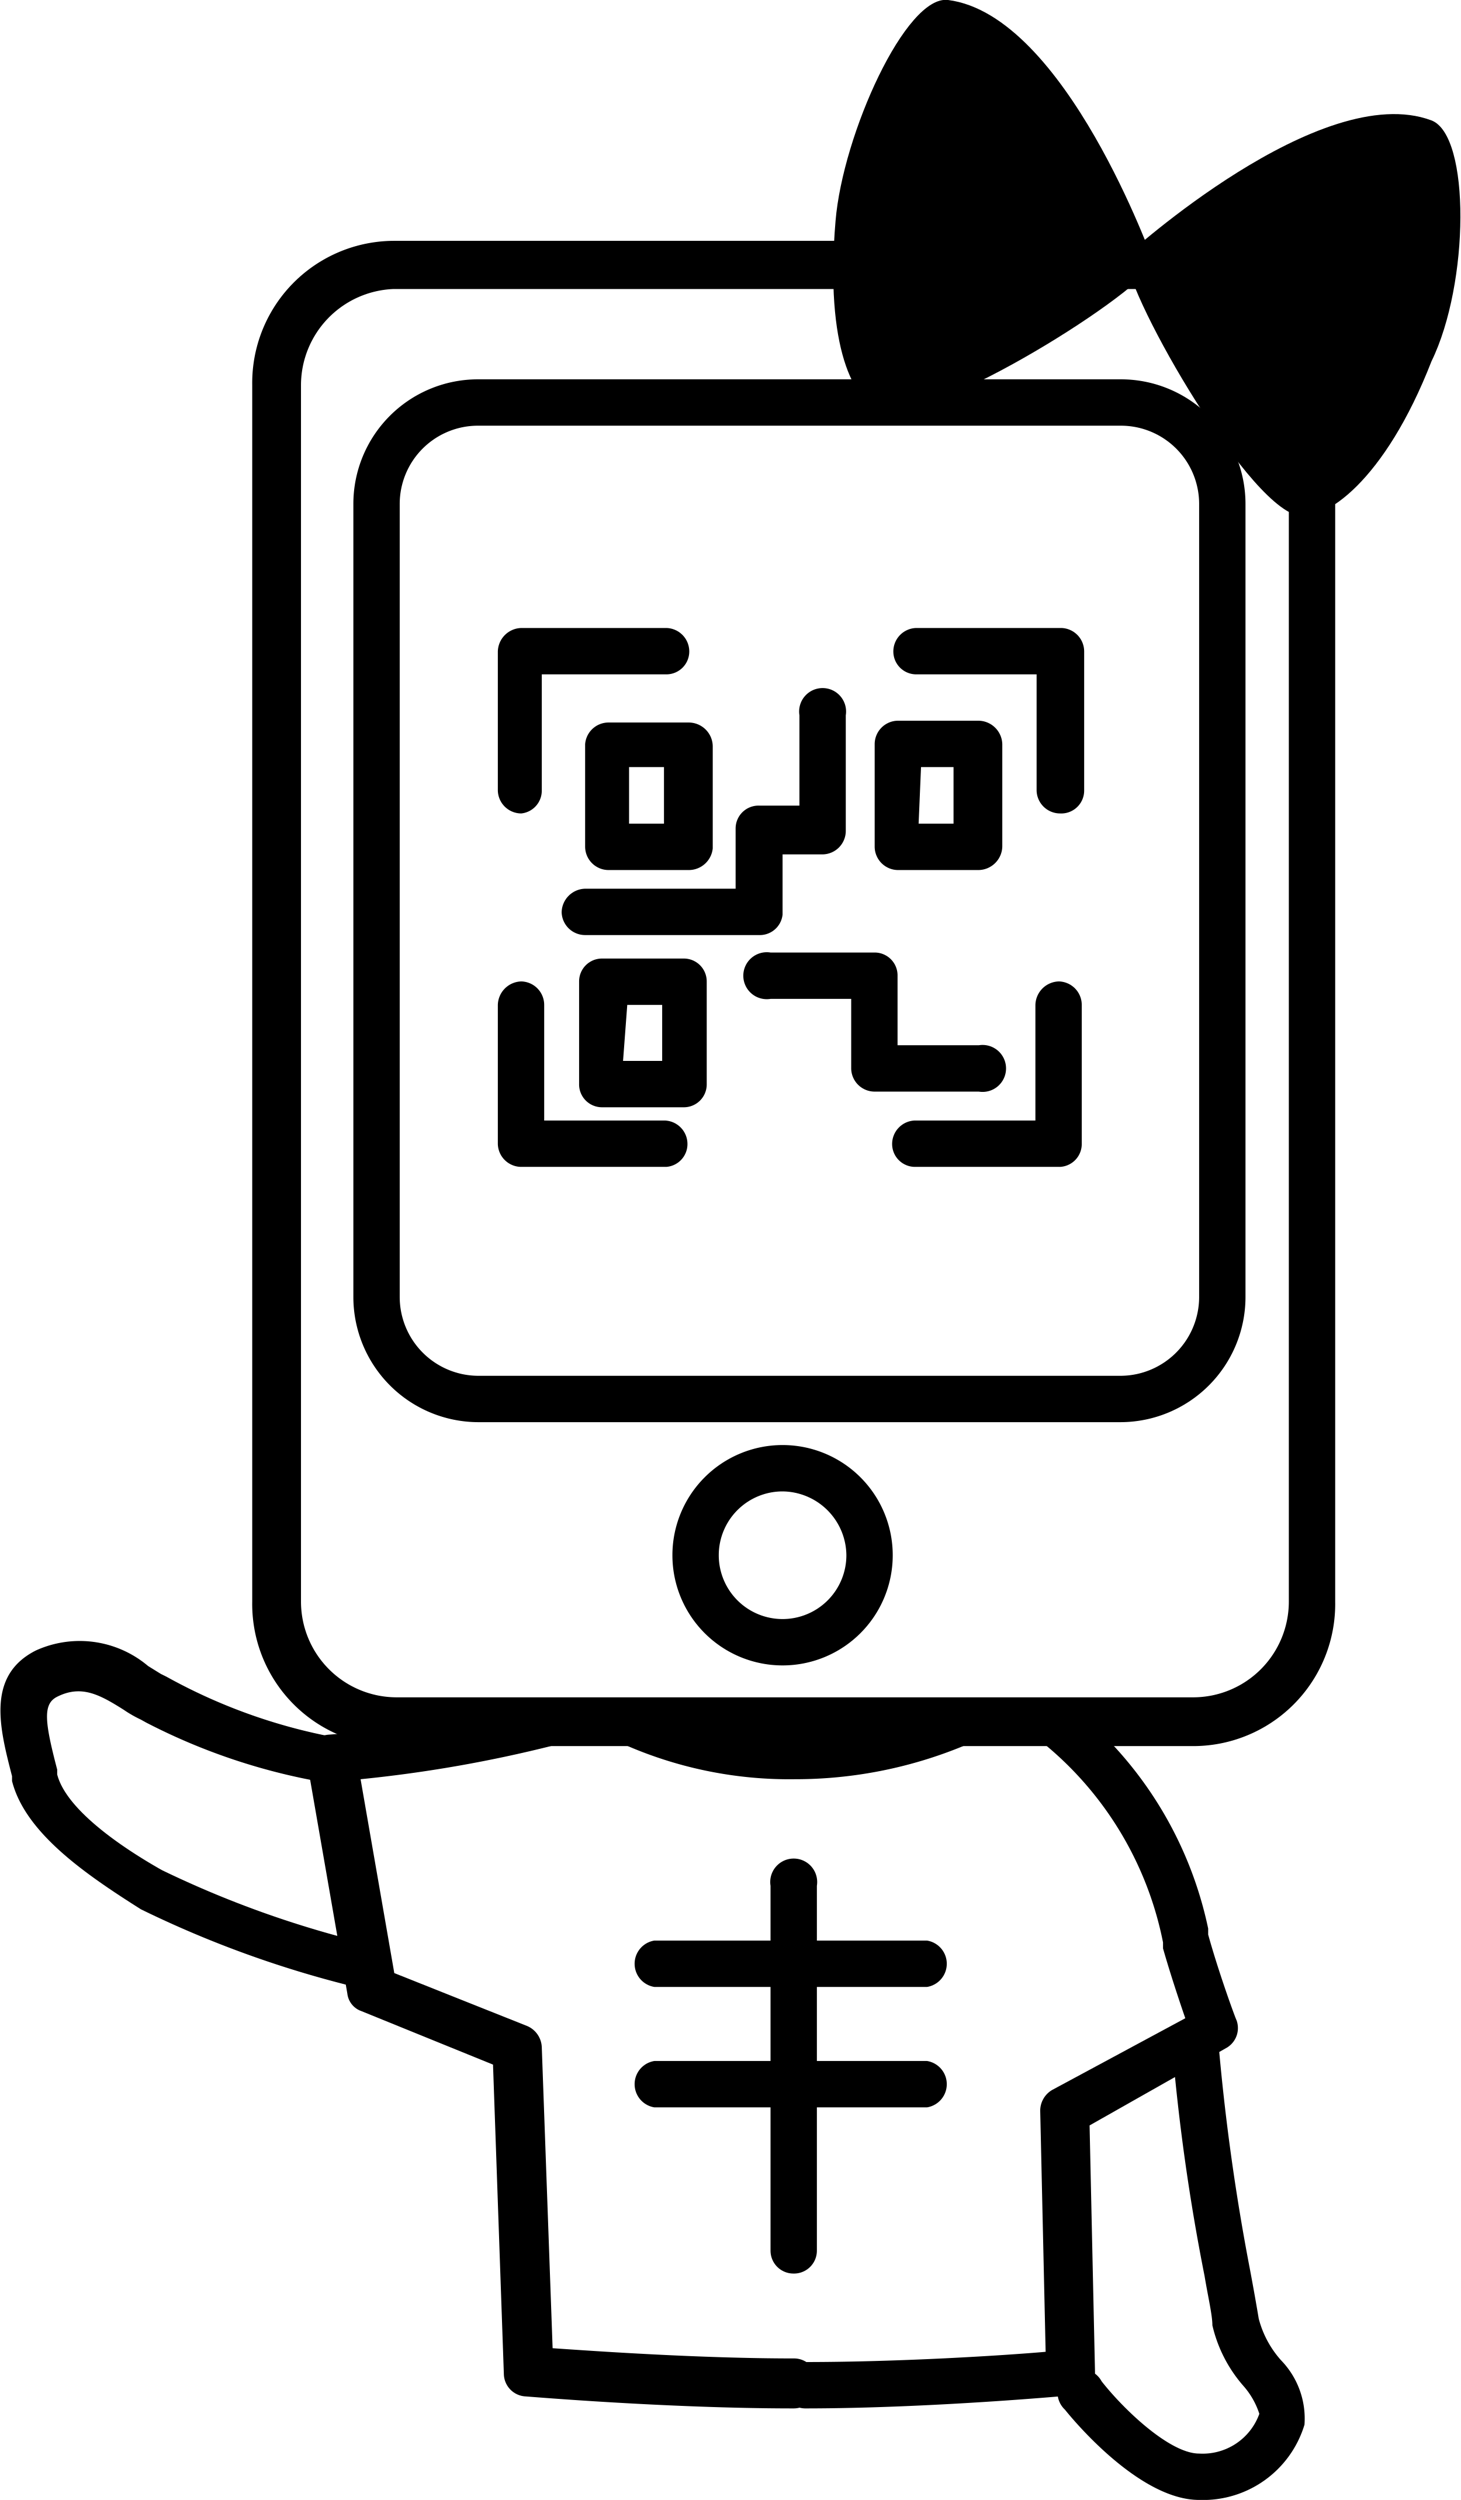
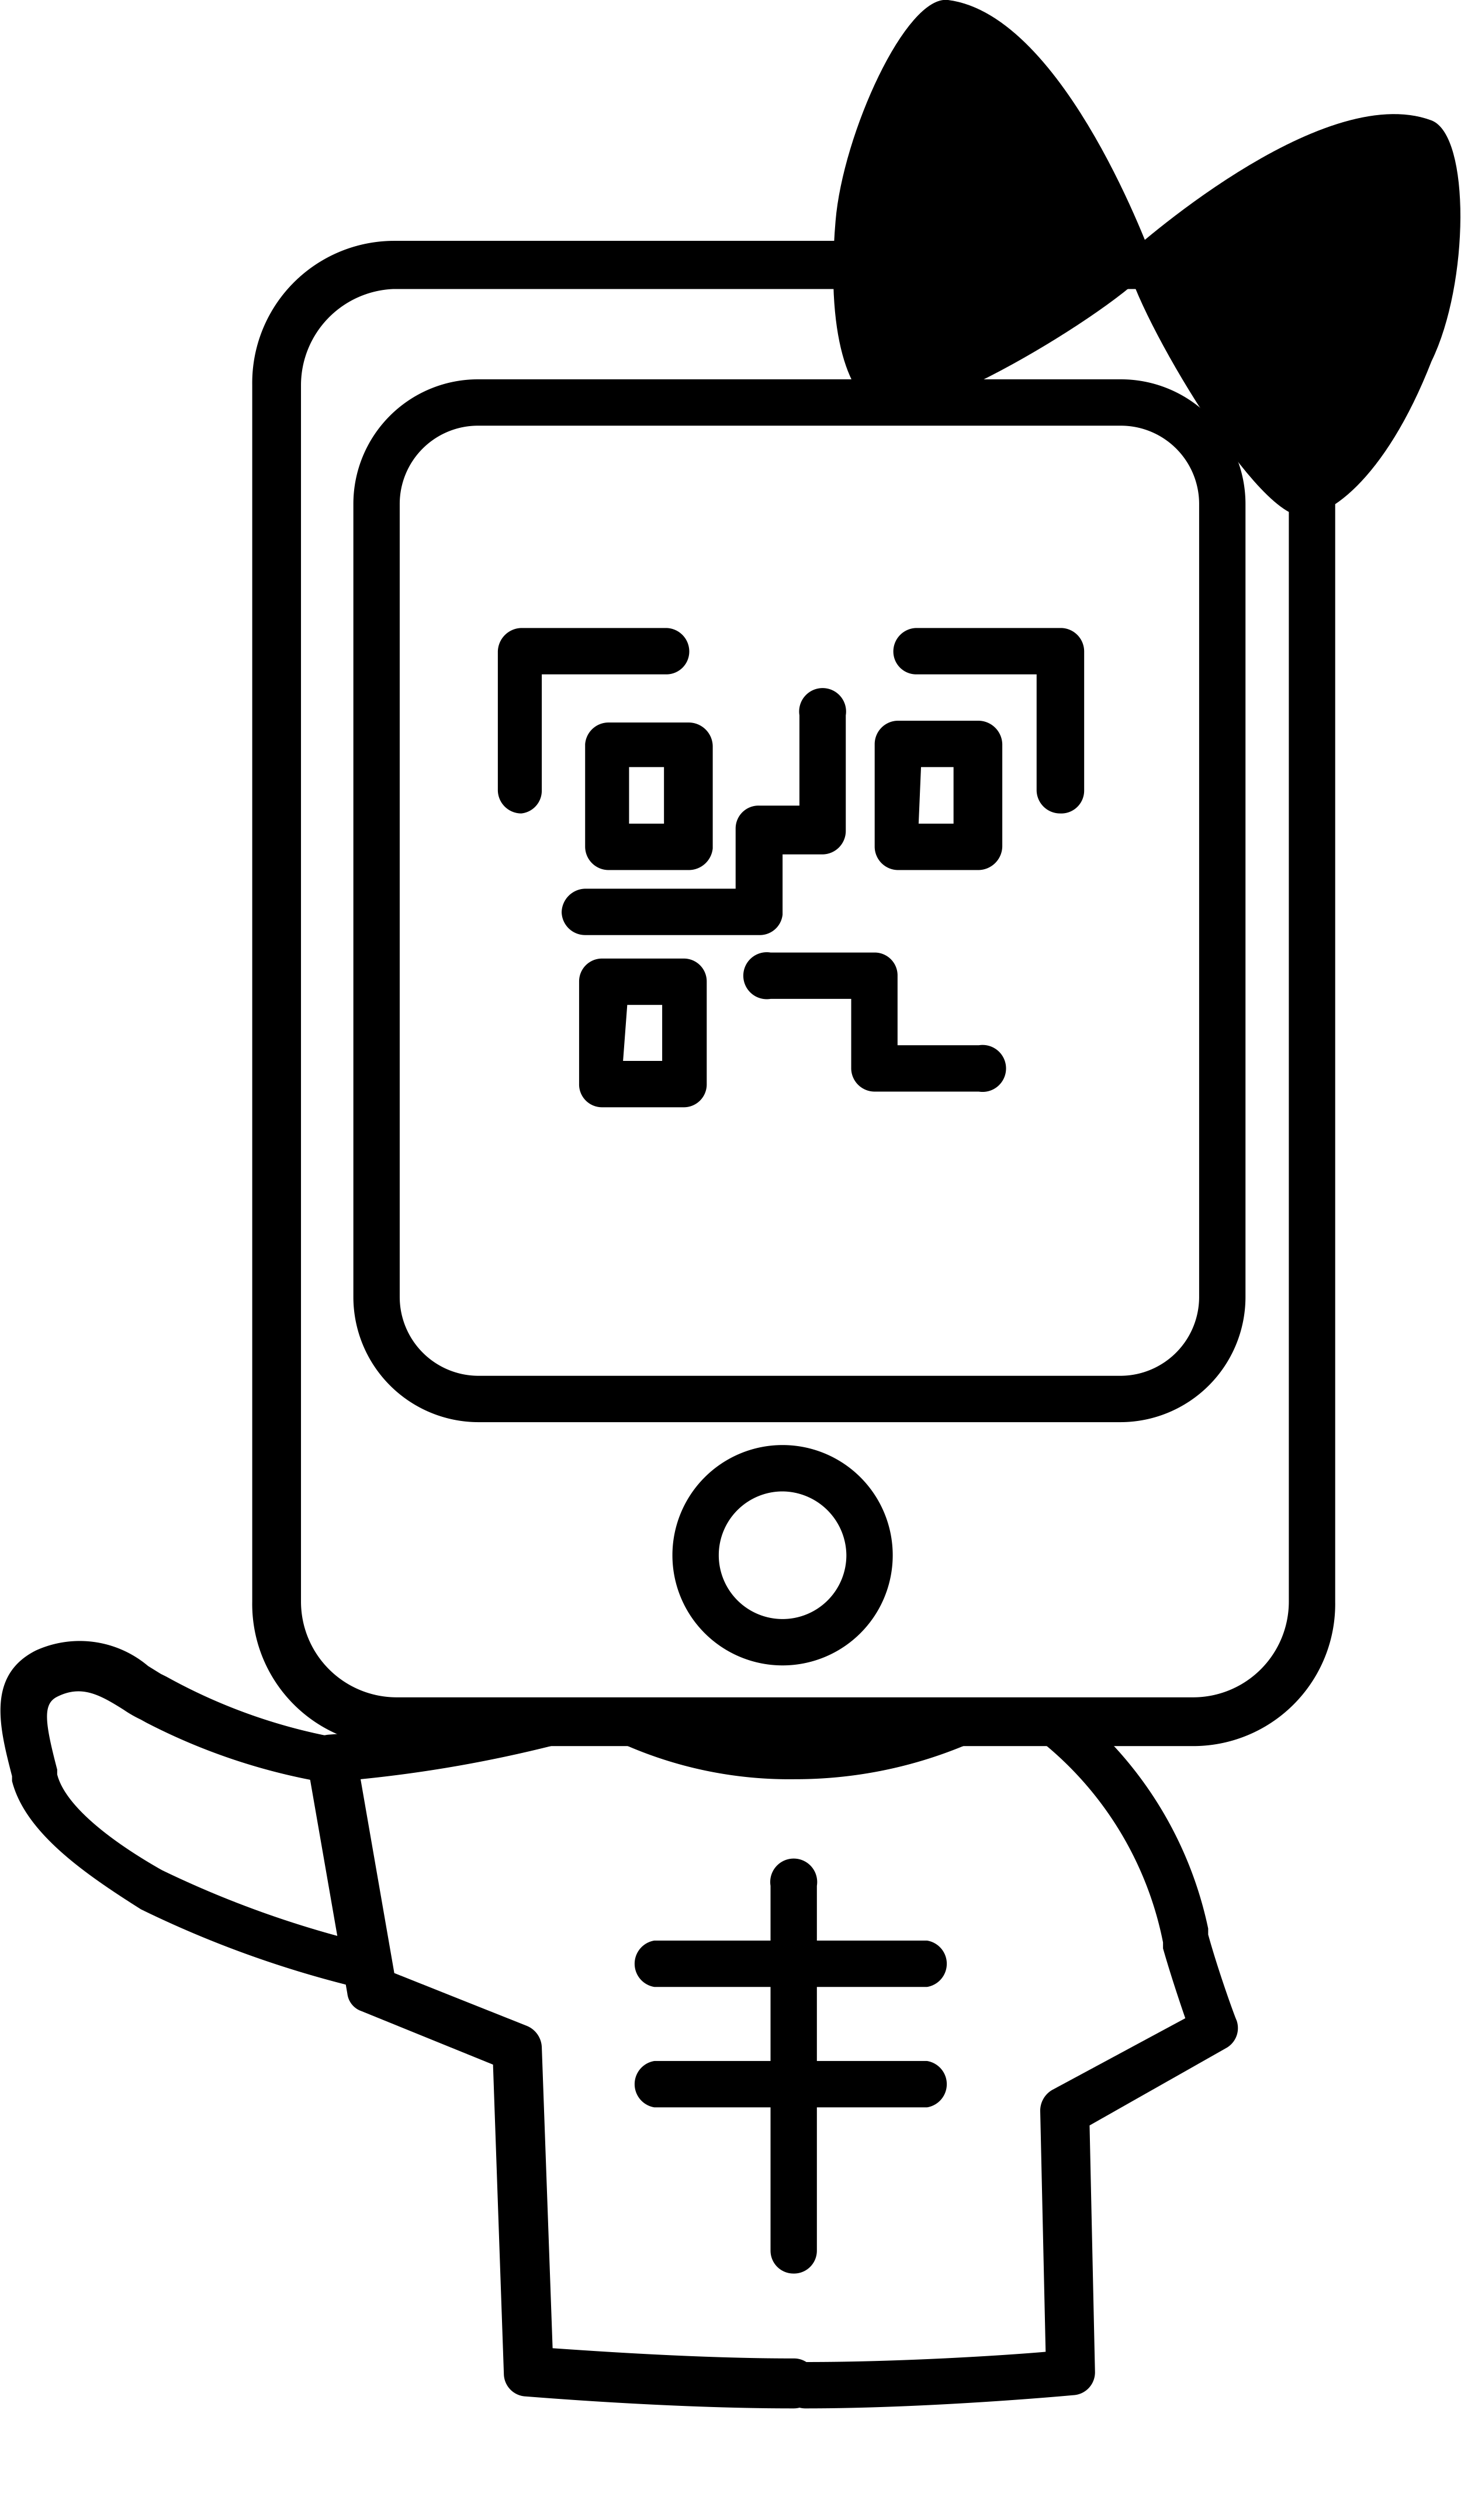
<svg xmlns="http://www.w3.org/2000/svg" viewBox="0 0 24.27 41.52">
  <title>icon__cashless-b</title>
  <g id="レイヤー_2" data-name="レイヤー 2">
    <g id="レイヤー_4" data-name="レイヤー 4">
      <path d="M19.82,29H6.54A2.36,2.36,0,0,1,4.19,26.6V6.39A2.36,2.36,0,0,1,6.54,4H19.82a2.36,2.36,0,0,1,2.36,2.36V26.6A2.36,2.36,0,0,1,19.82,29ZM6.54,4.8A1.6,1.6,0,0,0,5,6.39V26.6a1.59,1.59,0,0,0,1.59,1.59H19.82a1.59,1.59,0,0,0,1.59-1.59V6.39A1.59,1.59,0,0,0,19.82,4.8Z" />
      <path d="M18.62,23.62H7.94a2.08,2.08,0,0,1-2.07-2.08V8.37A2.07,2.07,0,0,1,7.94,6.3H18.62a2.07,2.07,0,0,1,2.07,2.07V21.54A2.08,2.08,0,0,1,18.62,23.62ZM7.94,7.07a1.3,1.3,0,0,0-1.3,1.3V21.54a1.31,1.31,0,0,0,1.3,1.31H18.62a1.31,1.31,0,0,0,1.3-1.31V8.37a1.3,1.3,0,0,0-1.3-1.3Z" />
      <path d="M13,27.66a1.83,1.83,0,1,1,1.83-1.83A1.83,1.83,0,0,1,13,27.66Zm0-2.89a1.06,1.06,0,1,0,1.06,1.06A1.07,1.07,0,0,0,13,24.77Z" />
      <path d="M8.66,13.51a.39.39,0,0,1-.39-.38V10.82a.4.4,0,0,1,.39-.39h2.41a.39.39,0,0,1,.38.39.38.38,0,0,1-.38.38H9v1.93A.38.38,0,0,1,8.66,13.51Z" />
      <path d="M17.61,13.51a.39.39,0,0,1-.39-.38V11.2h-2a.38.38,0,0,1-.38-.38.39.39,0,0,1,.38-.39h2.41a.39.39,0,0,1,.38.39v2.31A.38.38,0,0,1,17.61,13.51Z" />
-       <path d="M11.07,19.38H8.66A.39.39,0,0,1,8.27,19V16.69a.4.4,0,0,1,.39-.39.39.39,0,0,1,.38.39v1.92h2a.39.39,0,0,1,.38.39A.38.38,0,0,1,11.07,19.38Z" />
-       <path d="M17.61,19.38H15.2a.38.38,0,0,1-.38-.38.39.39,0,0,1,.38-.39h2V16.69a.4.4,0,0,1,.39-.39.39.39,0,0,1,.38.39V19A.38.38,0,0,1,17.61,19.38Z" />
      <path d="M11.45,14.45H10.1a.39.39,0,0,1-.38-.39v-1.7A.39.39,0,0,1,10.1,12h1.35a.4.4,0,0,1,.39.39v1.7A.4.4,0,0,1,11.45,14.45Zm-1-.77h.58v-.94h-.58Z" />
      <path d="M16.26,14.45H14.91a.39.39,0,0,1-.38-.39v-1.7a.39.39,0,0,1,.38-.39h1.35a.4.4,0,0,1,.39.39v1.7A.4.4,0,0,1,16.26,14.45Zm-1-.77h.58v-.94H15.3Z" />
      <path d="M11.35,18.39H10A.38.38,0,0,1,9.62,18V16.3a.38.38,0,0,1,.39-.38h1.34a.38.38,0,0,1,.39.38V18A.38.38,0,0,1,11.35,18.39Zm-1-.77H11v-.93h-.58Z" />
      <path d="M12.61,15.53H9.72a.39.39,0,0,1-.39-.38.4.4,0,0,1,.39-.39h2.5v-1a.38.38,0,0,1,.39-.38h.67V11.88a.39.39,0,1,1,.77,0V13.8a.39.39,0,0,1-.39.39H13v1A.38.38,0,0,1,12.61,15.53Z" />
      <path d="M16.26,18.13H14.53a.39.39,0,0,1-.39-.38V16.59H12.8a.39.39,0,1,1,0-.77h1.73a.38.38,0,0,1,.38.39v1.15h1.35a.39.39,0,1,1,0,.77Z" />
      <path d="M19.16,4.35S17.7.25,15.75,0c-.7-.09-1.75,2.23-1.87,3.67-.18,2.12.31,3,.75,3.15C15.52,7.05,19.05,4.8,19.16,4.35Z" />
      <path d="M18.72,4.24S21.94,1.31,23.78,2c.65.25.63,2.71,0,4C23,8,22,8.67,21.55,8.56,20.65,8.33,18.6,4.69,18.72,4.24Z" />
      <path d="M13.18,40c-2.11,0-4.43-.2-4.46-.2a.38.38,0,0,1-.35-.37l-.18-5.14L6,33.4a.35.35,0,0,1-.23-.29L5.1,29.26a.42.42,0,0,1,.08-.3.39.39,0,0,1,.28-.15A21.53,21.53,0,0,0,9,28.25a.38.38,0,1,1,.19.74,22,22,0,0,1-3.2.56l.56,3.22,2.21.88A.4.4,0,0,1,9,34l.18,5c.72.05,2.45.17,4,.17a.38.38,0,0,1,.39.38A.39.39,0,0,1,13.18,40Z" />
      <path d="M13.37,40a.39.39,0,0,1-.38-.39.38.38,0,0,1,.38-.38c1.59,0,3.31-.11,4-.17l-.09-4a.4.4,0,0,1,.2-.35l2.21-1.19c-.1-.29-.25-.74-.37-1.16l0-.1A5.7,5.7,0,0,0,17.39,29a.39.39,0,0,1-.11-.54.4.4,0,0,1,.54-.1,6.4,6.4,0,0,1,2.25,3.67l0,.1c.18.65.46,1.41.47,1.42a.38.38,0,0,1-.18.47L18.1,35.3l.09,4.09a.38.38,0,0,1-.36.39S15.48,40,13.37,40Z" />
-       <path d="M19.92,41.52c-1,0-2.11-1.35-2.23-1.5a.39.39,0,1,1,.61-.47c.36.46,1.13,1.2,1.62,1.2a1,1,0,0,0,1-.66,1.31,1.31,0,0,0-.27-.47,2.32,2.32,0,0,1-.51-1c0-.17-.07-.46-.13-.82a34.48,34.48,0,0,1-.54-3.84.38.38,0,0,1,.36-.4.4.4,0,0,1,.41.36,36.43,36.43,0,0,0,.52,3.75c.07.37.12.66.15.84a1.67,1.67,0,0,0,.37.69,1.39,1.39,0,0,1,.39,1.07A1.76,1.76,0,0,1,19.92,41.52Z" />
      <path d="M15.4,33H10.87a.39.39,0,0,1,0-.77H15.4a.39.39,0,0,1,0,.77Z" />
      <path d="M15.4,35H10.87a.39.39,0,0,1,0-.77H15.4a.39.39,0,0,1,0,.77Z" />
      <path d="M13.18,37.76a.38.38,0,0,1-.38-.38V31.32a.39.39,0,1,1,.77,0v6.06A.38.38,0,0,1,13.18,37.76Z" />
      <path d="M13.21,29.55A6.79,6.79,0,0,1,10.43,29a.39.39,0,0,1-.2-.5.38.38,0,0,1,.51-.2,6.36,6.36,0,0,0,5,0,.38.38,0,0,1,.5.2A.4.4,0,0,1,16,29,7.32,7.32,0,0,1,13.21,29.55Z" />
      <path d="M6,33h-.1a17.61,17.61,0,0,1-3.56-1.29C1.44,31.14.42,30.45.2,29.58l0-.08C0,28.72-.24,27.83.6,27.41a1.76,1.76,0,0,1,1.86.26l.21.13.1.05a9.24,9.24,0,0,0,2.77,1,.38.38,0,0,1,.33.43.39.39,0,0,1-.44.33,10.17,10.17,0,0,1-3-1l-.09-.05a2,2,0,0,1-.28-.16c-.41-.26-.71-.42-1.11-.22-.24.12-.21.41,0,1.21l0,.08c.17.67,1.35,1.37,1.74,1.59a16.85,16.85,0,0,0,3.37,1.21A.39.39,0,0,1,6,33Z" />
    </g>
  </g>
</svg>